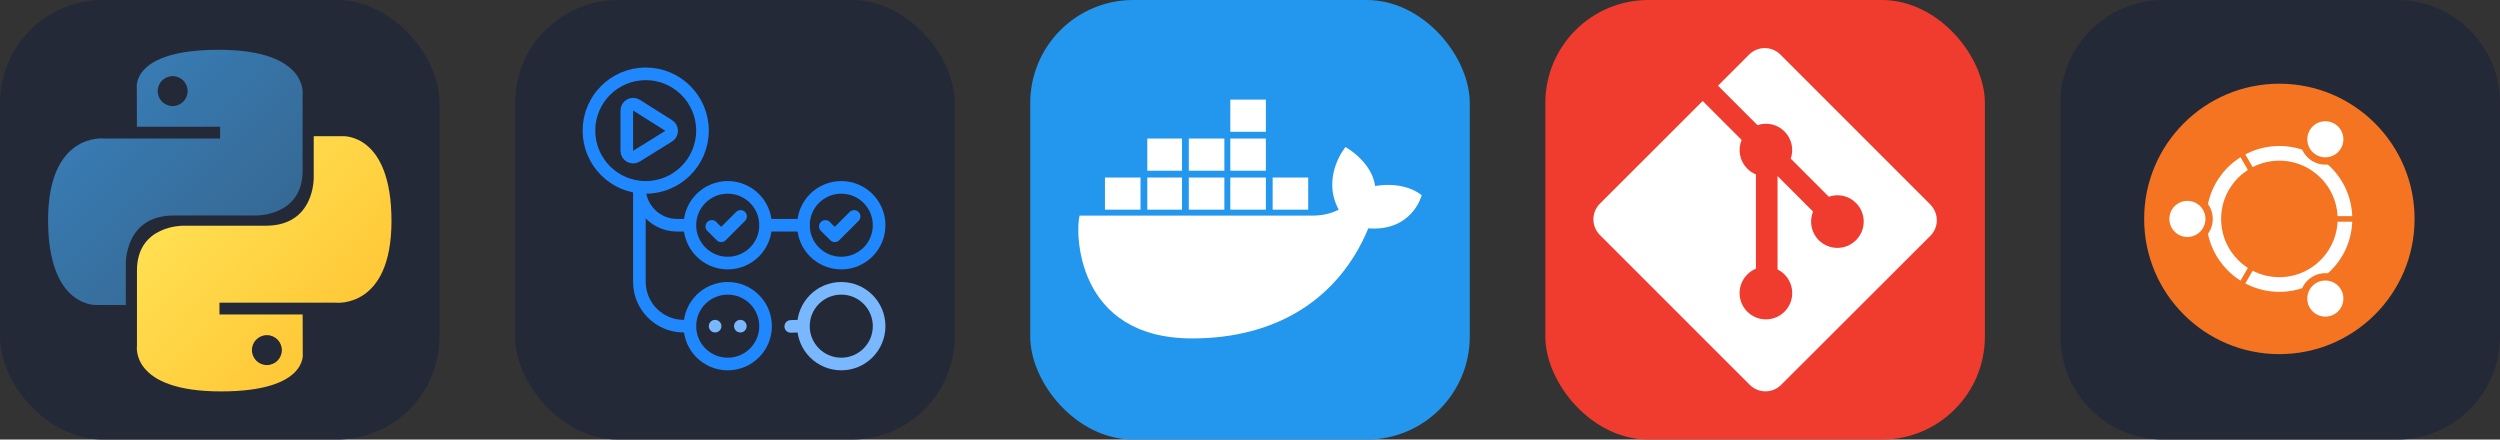
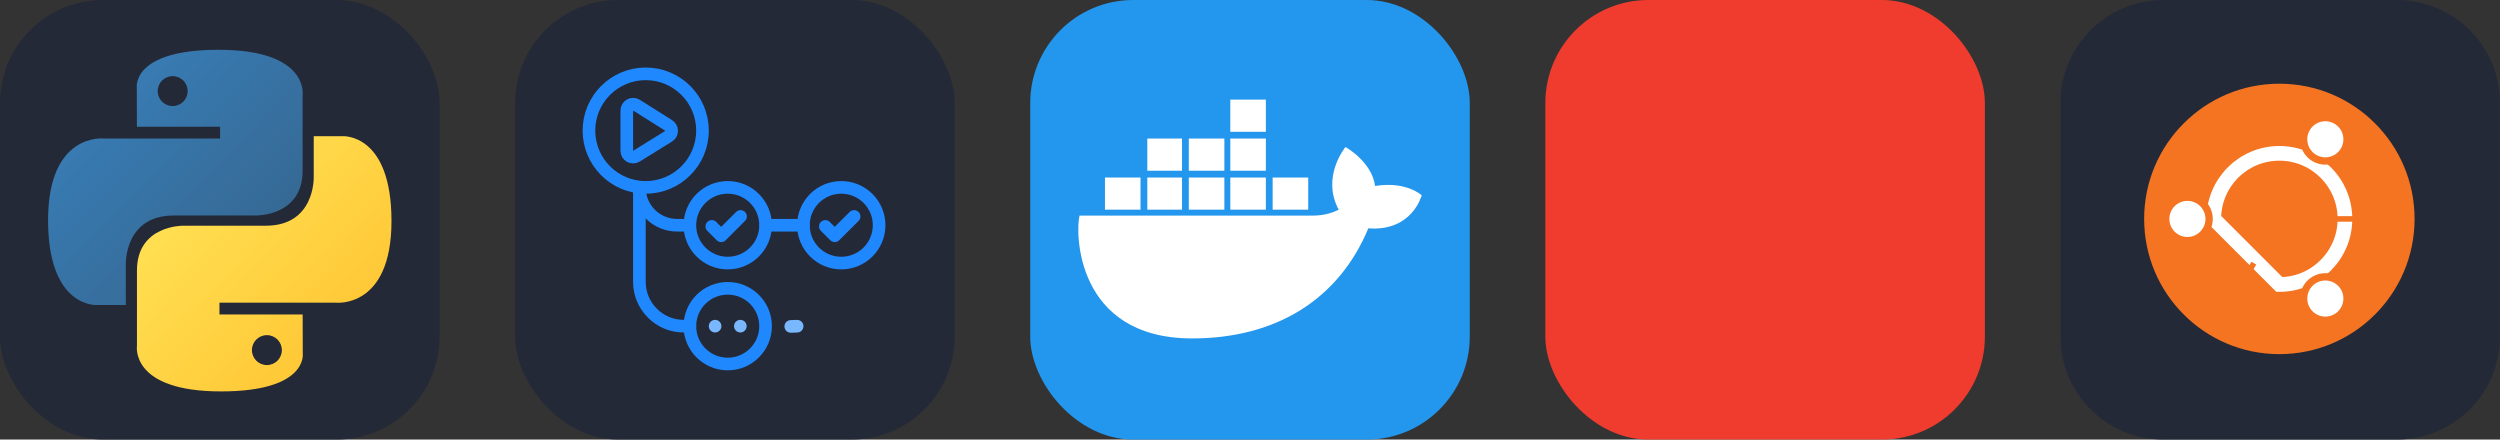
<svg xmlns="http://www.w3.org/2000/svg" width="273" height="48" viewBox="0 0 1456 256" fill="none" version="1.1">
  <rect x="0" y="0" width="1456" height="256" fill="#333333" stroke="none" />
  <g transform="translate(0, 0)">
    <svg width="256" height="256" fill="none" viewBox="0 0 256 256">
      <rect width="256" height="256" fill="#242938" rx="60" />
      <path fill="url(#paint0_linear_2_47)" d="M127.279 29C76.507 29 79.677 51.018 79.677 51.018L79.734 73.828H128.185V80.677H60.489C60.489 80.677 28 76.993 28 128.222C28 179.452 56.357 177.636 56.357 177.636H73.281V153.863C73.281 153.863 72.369 125.506 101.186 125.506H149.24C149.24 125.506 176.239 125.942 176.239 99.412V55.546C176.239 55.546 180.338 29 127.279 29ZM100.563 44.339C105.384 44.339 109.28 48.235 109.28 53.056C109.28 57.876 105.384 61.772 100.563 61.772C95.743 61.772 91.847 57.876 91.847 53.056C91.847 48.235 95.743 44.339 100.563 44.339Z" />
      <path fill="url(#paint1_linear_2_47)" d="M128.721 227.958C179.493 227.958 176.323 205.941 176.323 205.941L176.266 183.13H127.815V176.281H195.511C195.511 176.281 228 179.966 228 128.736C228 77.506 199.643 79.323 199.643 79.323H182.719V103.096C182.719 103.096 183.631 131.453 154.814 131.453H106.76C106.76 131.453 79.761 131.016 79.761 157.546V201.412C79.761 201.412 75.662 227.958 128.721 227.958ZM155.437 212.619C150.616 212.619 146.72 208.723 146.72 203.903C146.72 199.082 150.616 195.186 155.437 195.186C160.257 195.186 164.154 199.082 164.154 203.903C164.154 208.723 160.257 212.619 155.437 212.619Z" />
      <defs>
        <linearGradient id="paint0_linear_2_47" x1="47.22" x2="146.333" y1="46.896" y2="145.02" gradientUnits="userSpaceOnUse">
          <stop stop-color="#387EB8" />
          <stop offset="1" stop-color="#366994" />
        </linearGradient>
        <linearGradient id="paint1_linear_2_47" x1="108.056" x2="214.492" y1="109.905" y2="210.522" gradientUnits="userSpaceOnUse">
          <stop stop-color="#FFE052" />
          <stop offset="1" stop-color="#FFC331" />
        </linearGradient>
      </defs>
    </svg>
  </g>
  <g transform="translate(300, 0)">
    <svg width="256" height="256" viewBox="0 0 256 256" fill="none">
      <rect width="256" height="256" rx="60" fill="#242938" />
      <path fill-rule="evenodd" clip-rule="evenodd" d="M76.065 43C94.327 43 109.13 57.803 109.13 76.065C109.13 94.327 94.327 109.13 76.065 109.13C57.803 109.13 43 94.327 43 76.065C43 57.803 57.803 43 76.065 43Z" stroke="#2088FF" stroke-width="7.348" stroke-linecap="round" stroke-linejoin="round" />
      <path fill-rule="evenodd" clip-rule="evenodd" d="M123.826 109.13C136 109.13 145.87 119 145.87 131.174C145.87 143.348 136 153.217 123.826 153.217C111.652 153.217 101.783 143.348 101.783 131.174C101.783 119 111.652 109.13 123.826 109.13Z" stroke="#2088FF" stroke-width="7.348" stroke-linecap="round" stroke-linejoin="round" />
      <path fill-rule="evenodd" clip-rule="evenodd" d="M123.826 167.913C136 167.913 145.87 177.782 145.87 189.957C145.87 202.131 136 212 123.826 212C111.652 212 101.783 202.131 101.783 189.957C101.783 177.782 111.652 167.913 123.826 167.913Z" stroke="#2088FF" stroke-width="7.348" stroke-linecap="round" stroke-linejoin="round" />
-       <path fill-rule="evenodd" clip-rule="evenodd" d="M189.957 167.913C202.131 167.913 212 177.782 212 189.957C212 202.131 202.131 212 189.957 212C177.782 212 167.913 202.131 167.913 189.957C167.913 177.782 177.782 167.913 189.957 167.913Z" stroke="#79B8FF" stroke-width="7.348" stroke-linecap="round" stroke-linejoin="round" />
      <path d="M131.308 126.056L120.032 137.317L114.555 131.859" stroke="#2088FF" stroke-width="7.348" stroke-linecap="round" stroke-linejoin="round" />
      <path fill-rule="evenodd" clip-rule="evenodd" d="M189.957 109.13C202.131 109.13 212 119 212 131.174C212 143.348 202.131 153.217 189.957 153.217C177.782 153.217 167.913 143.348 167.913 131.174C167.913 119 177.782 109.13 189.957 109.13Z" stroke="#2088FF" stroke-width="7.348" stroke-linecap="round" stroke-linejoin="round" />
      <path d="M197.438 126.056L186.162 137.317L180.686 131.859" stroke="#2088FF" stroke-width="7.348" stroke-linecap="round" stroke-linejoin="round" />
      <path d="M65.043 64.353C65.043 61.462 68.229 59.703 70.676 61.245L89.461 73.078C91.758 74.525 91.746 77.879 89.439 79.309L70.653 90.957C68.206 92.475 65.043 90.715 65.043 87.835V64.353Z" stroke="#2088FF" stroke-width="7.348" stroke-linecap="round" stroke-linejoin="round" />
      <path d="M72.391 109.13V164.239C72.391 178.442 84.064 189.956 98.109 189.956H101.783" stroke="#2088FF" stroke-width="7.348" stroke-linecap="round" stroke-linejoin="round" />
      <path d="M101.595 134.847C103.624 134.847 105.269 133.203 105.269 131.173C105.269 129.144 103.624 127.5 101.595 127.5V134.847ZM68.717 109.259C68.717 123.391 80.174 134.847 94.305 134.847V127.5C84.231 127.5 76.065 119.333 76.065 109.259H68.717ZM94.305 134.847H101.595V127.5H94.305V134.847Z" fill="#2088FF" />
      <path d="M146.071 131.174H167.911" stroke="#2088FF" stroke-width="7.348" stroke-linecap="round" stroke-linejoin="round" />
      <path fill-rule="evenodd" clip-rule="evenodd" d="M116.478 186.283C118.506 186.283 120.152 187.929 120.152 189.957C120.152 191.987 118.506 193.631 116.478 193.631C114.451 193.631 112.804 191.987 112.804 189.957C112.804 187.929 114.451 186.283 116.478 186.283Z" fill="#79B8FF" />
      <path fill-rule="evenodd" clip-rule="evenodd" d="M131.174 186.283C133.201 186.283 134.848 187.929 134.848 189.957C134.848 191.987 133.201 193.631 131.174 193.631C129.147 193.631 127.5 191.987 127.5 189.957C127.5 187.929 129.147 186.283 131.174 186.283Z" fill="#79B8FF" />
      <path d="M164.257 189.981L160.537 190.103" stroke="#79B8FF" stroke-width="7.348" stroke-linecap="round" />
    </svg>
  </g>
  <g transform="translate(600, 0)">
    <svg width="256" height="256" fill="none" viewBox="0 0 256 256">
      <rect width="256" height="256" fill="#2396ED" rx="60" />
      <path fill="#fff" d="M141.187 122.123H161.904V103.379H141.187V122.123ZM116.525 122.123H137.241V103.379H116.525V122.123ZM92.355 122.123H113.072V103.379H92.355V122.123ZM68.186 122.123H88.409V103.379H68.186V122.123ZM43.523 122.123H64.24V103.379H43.523V122.123ZM68.186 99.433H88.409V80.69H68.186V99.433ZM92.355 99.433H113.072V80.69H92.355V99.433ZM116.525 99.433H137.241V80.69H116.525V99.433ZM116.525 76.744H137.241V58H116.525V76.744ZM228 113.738C228 113.738 219.121 105.352 200.871 108.312C198.898 94.007 183.607 85.622 183.607 85.622C183.607 85.622 169.303 102.886 179.661 122.123C176.702 123.603 171.769 125.576 164.37 125.576H28.726C26.259 134.948 26.259 197.097 94.328 197.097C143.16 197.097 179.661 174.408 196.925 132.974C222.574 134.948 228 113.738 228 113.738Z" />
    </svg>
  </g>
  <g transform="translate(900, 0)">
    <svg width="256" height="256" fill="none" viewBox="0 0 256 256">
      <rect width="256" height="256" fill="#F03C2E" rx="60" />
      <g clip-path="url(#clip0_7_283)">
-         <path fill="#fff" d="M224.225 119.094L136.906 31.775C135.711 30.579 134.291 29.63 132.729 28.982C131.166 28.335 129.491 28.002 127.8 28.002C126.109 28.002 124.434 28.335 122.871 28.982C121.309 29.63 119.889 30.579 118.694 31.775L100.569 49.9L123.569 72.9C128.919 71.025 135.044 72.306 139.306 76.569C141.335 78.601 142.752 81.164 143.394 83.963C144.036 86.763 143.878 89.686 142.937 92.4L165.106 114.569C170.469 112.719 176.656 113.912 180.937 118.206C182.361 119.63 183.49 121.32 184.26 123.18C185.03 125.04 185.426 127.033 185.426 129.046C185.425 131.059 185.029 133.052 184.258 134.912C183.487 136.771 182.358 138.461 180.934 139.884C179.511 141.308 177.821 142.436 175.961 143.206C174.101 143.977 172.108 144.373 170.095 144.372C168.082 144.372 166.088 143.975 164.229 143.205C162.369 142.434 160.679 141.305 159.256 139.881C154.756 135.381 153.644 128.756 155.919 123.212L135.244 102.537V156.944C136.745 157.686 138.116 158.666 139.306 159.844C140.729 161.267 141.858 162.956 142.629 164.816C143.399 166.675 143.795 168.668 143.795 170.681C143.795 172.694 143.399 174.687 142.629 176.546C141.858 178.406 140.729 180.096 139.306 181.519C137.883 182.942 136.193 184.071 134.334 184.841C132.474 185.611 130.481 186.008 128.469 186.008C126.456 186.008 124.463 185.611 122.604 184.841C120.744 184.071 119.054 182.942 117.631 181.519C116.206 180.096 115.076 178.407 114.305 176.548C113.533 174.688 113.136 172.694 113.136 170.681C113.136 168.668 113.533 166.675 114.305 164.815C115.076 162.955 116.206 161.266 117.631 159.844C119.112 158.369 120.756 157.25 122.65 156.5V101.587C120.825 100.837 119.112 99.731 117.631 98.244C115.479 96.094 114.016 93.353 113.428 90.368C112.841 87.384 113.155 84.292 114.331 81.487L91.644 58.812L31.769 118.625C30.572 119.821 29.622 121.241 28.974 122.804C28.326 124.367 27.992 126.042 27.992 127.734C27.992 129.426 28.326 131.102 28.974 132.665C29.622 134.228 30.572 135.648 31.769 136.844L119.094 224.156C120.289 225.352 121.709 226.301 123.271 226.949C124.834 227.596 126.509 227.929 128.2 227.929C129.891 227.929 131.566 227.596 133.129 226.949C134.691 226.301 136.111 225.352 137.306 224.156L224.225 137.375C225.422 136.179 226.372 134.759 227.02 133.196C227.668 131.633 228.001 129.958 228.001 128.266C228.001 126.574 227.668 124.898 227.02 123.335C226.372 121.772 225.422 120.352 224.225 119.156" />
-       </g>
+         </g>
      <defs>
        <clipPath id="clip0_7_283">
          <rect width="200" height="200" fill="#fff" transform="translate(28 28)" />
        </clipPath>
      </defs>
    </svg>
  </g>
  <g transform="translate(1200, 0)">
    <svg width="256" height="256" viewBox="0 0 256 256" fill="none">
      <g clip-path="url(#clip0_33_899)">
        <path d="M196 0H60C26.863 0 0 26.863 0 60V196C0 229.137 26.863 256 60 256H196C229.137 256 256 229.137 256 196V60C256 26.863 229.137 0 196 0Z" fill="#242938" />
        <path d="M127.5 206.25C170.992 206.25 206.25 170.992 206.25 127.5C206.25 84.008 170.992 48.75 127.5 48.75C84.008 48.75 48.75 84.008 48.75 127.5C48.75 170.992 84.008 206.25 127.5 206.25Z" fill="#F47421" />
-         <path d="M127.5 165.694C148.594 165.694 165.694 148.594 165.694 127.5C165.694 106.406 148.594 89.306 127.5 89.306C106.406 89.306 89.306 106.406 89.306 127.5C89.306 148.594 106.406 165.694 127.5 165.694Z" stroke="white" stroke-width="8.55" />
+         <path d="M127.5 165.694C148.594 165.694 165.694 148.594 165.694 127.5C165.694 106.406 148.594 89.306 127.5 89.306C106.406 89.306 89.306 106.406 89.306 127.5Z" stroke="white" stroke-width="8.55" />
        <path d="M73.95 142.266C82.105 142.266 88.716 135.655 88.716 127.5C88.716 119.345 82.105 112.734 73.95 112.734C65.795 112.734 59.184 119.345 59.184 127.5C59.184 135.655 65.795 142.266 73.95 142.266Z" fill="#F47421" />
        <path d="M157.25 127.5H174.75H157.25Z" fill="black" />
        <path d="M157.25 127.5H174.75" stroke="#F47421" stroke-width="3.238" />
        <path d="M73.95 138.013C79.756 138.013 84.463 133.306 84.463 127.5C84.463 121.694 79.756 116.987 73.95 116.987C68.144 116.987 63.437 121.694 63.437 127.5C63.437 133.306 68.144 138.013 73.95 138.013Z" fill="white" />
        <path d="M141.487 73.742C137.41 80.804 139.83 89.835 146.892 93.912C153.954 97.989 162.985 95.57 167.062 88.507C171.14 81.445 168.72 72.414 161.658 68.337C154.595 64.259 145.565 66.679 141.487 73.742Z" fill="#F47421" />
        <path d="M112.625 153.264L103.875 168.42L112.625 153.264Z" fill="black" />
        <path d="M112.625 153.264L103.875 168.42" stroke="#F47421" stroke-width="3.238" />
        <path d="M145.17 75.868C142.267 80.896 143.99 87.326 149.018 90.229C154.046 93.132 160.476 91.409 163.379 86.381C166.282 81.353 164.559 74.923 159.531 72.02C154.503 69.117 148.073 70.84 145.17 75.868Z" fill="white" />
        <path d="M167.062 166.493C162.985 159.43 153.954 157.011 146.892 161.088C139.829 165.166 137.41 174.196 141.487 181.259C145.565 188.321 154.595 190.741 161.658 186.663C168.72 182.586 171.14 173.555 167.062 166.493Z" fill="#F47421" />
-         <path d="M112.625 101.736L103.875 86.58L112.625 101.736Z" fill="black" />
-         <path d="M112.625 101.736L103.875 86.58" stroke="#F47421" stroke-width="3.238" />
        <path d="M163.379 168.619C160.476 163.591 154.047 161.868 149.018 164.771C143.99 167.674 142.267 174.104 145.17 179.132C148.073 184.161 154.503 185.883 159.531 182.98C164.56 180.077 166.282 173.648 163.379 168.619Z" fill="white" />
      </g>
      <defs>
        <clipPath id="clip0_33_899">
          <rect width="256" height="256" fill="white" />
        </clipPath>
      </defs>
    </svg>
  </g>
</svg>